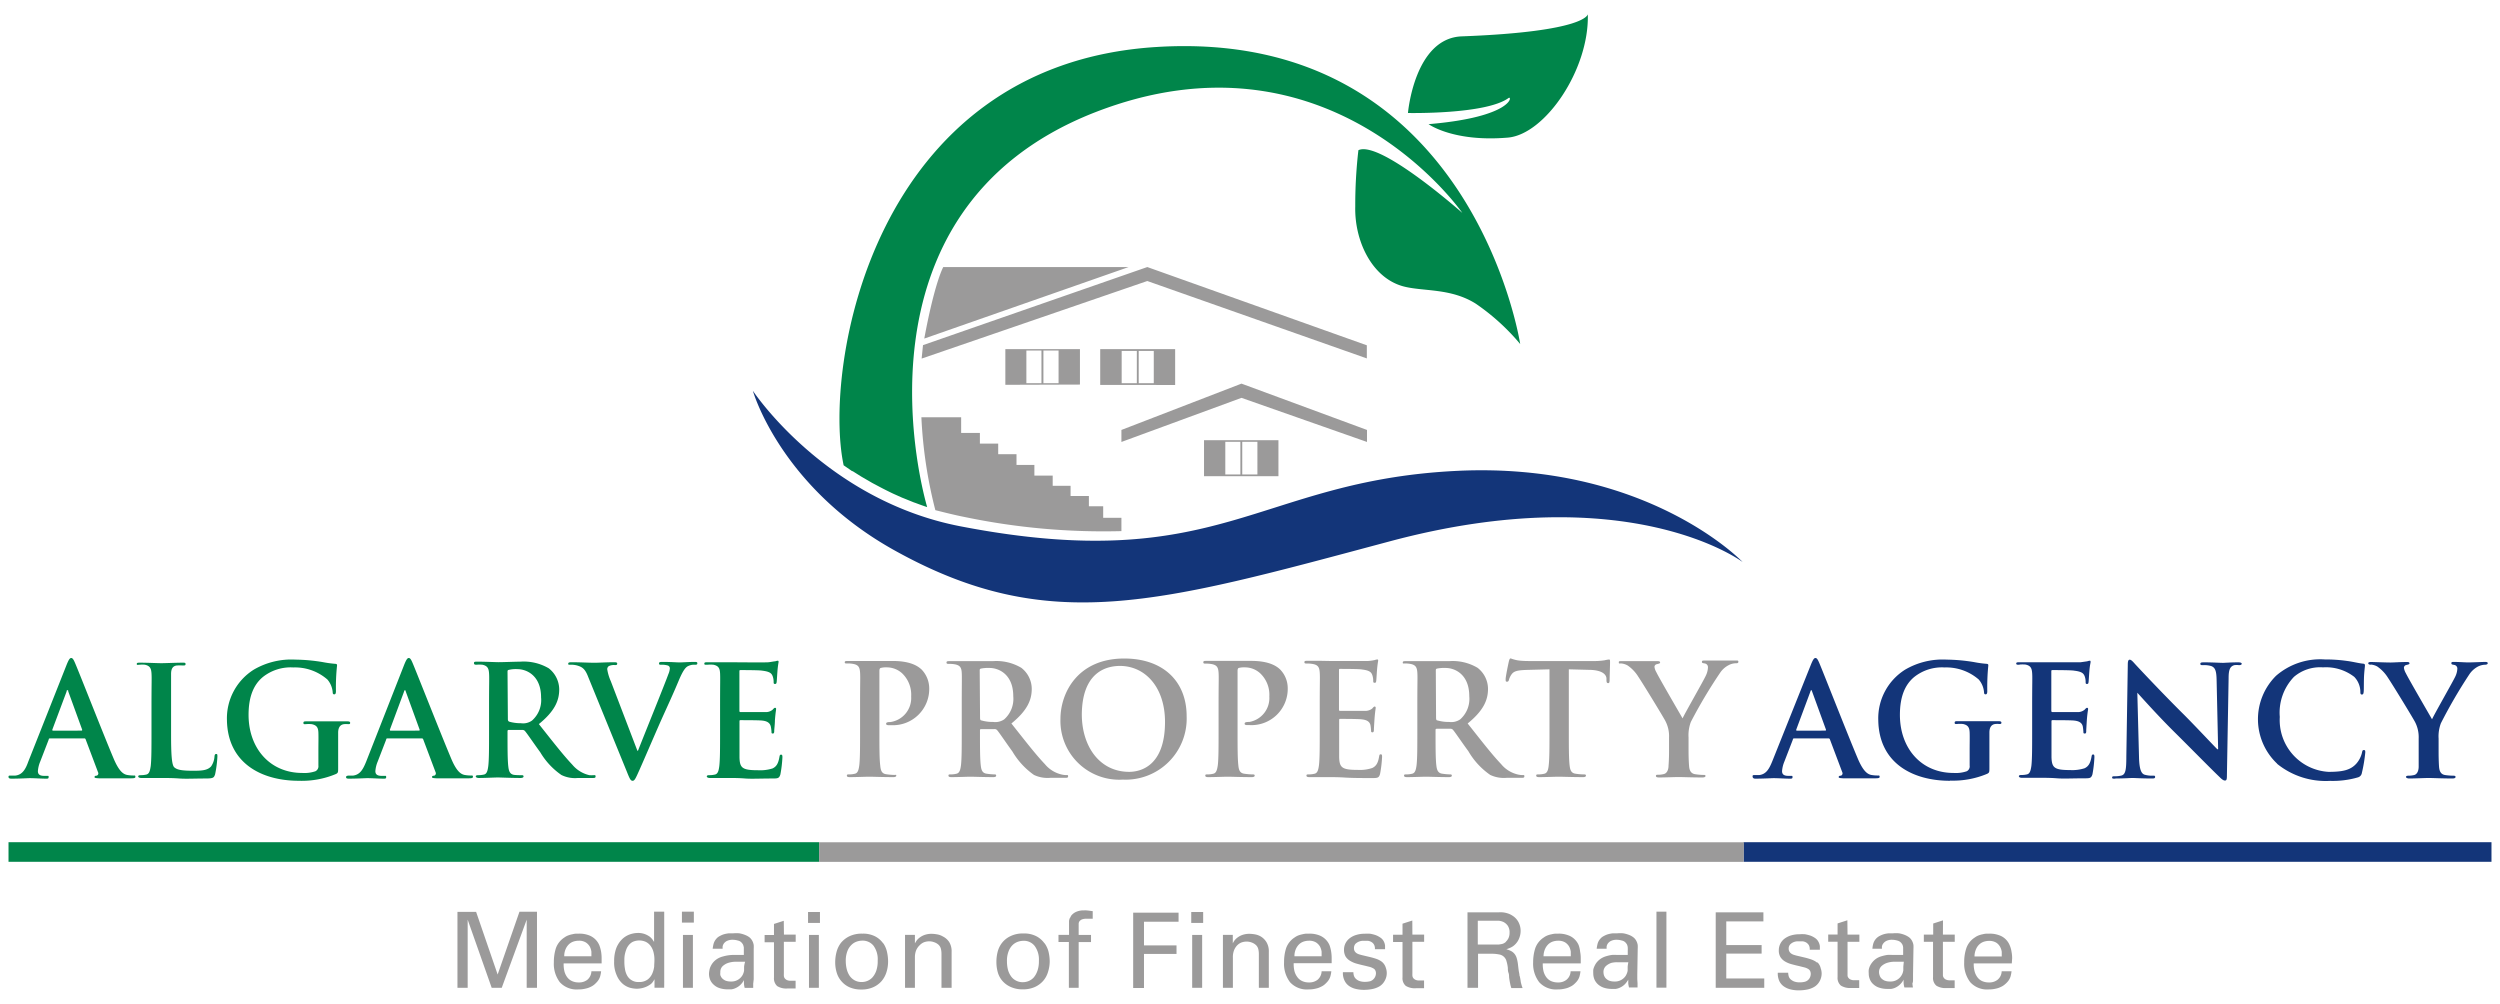
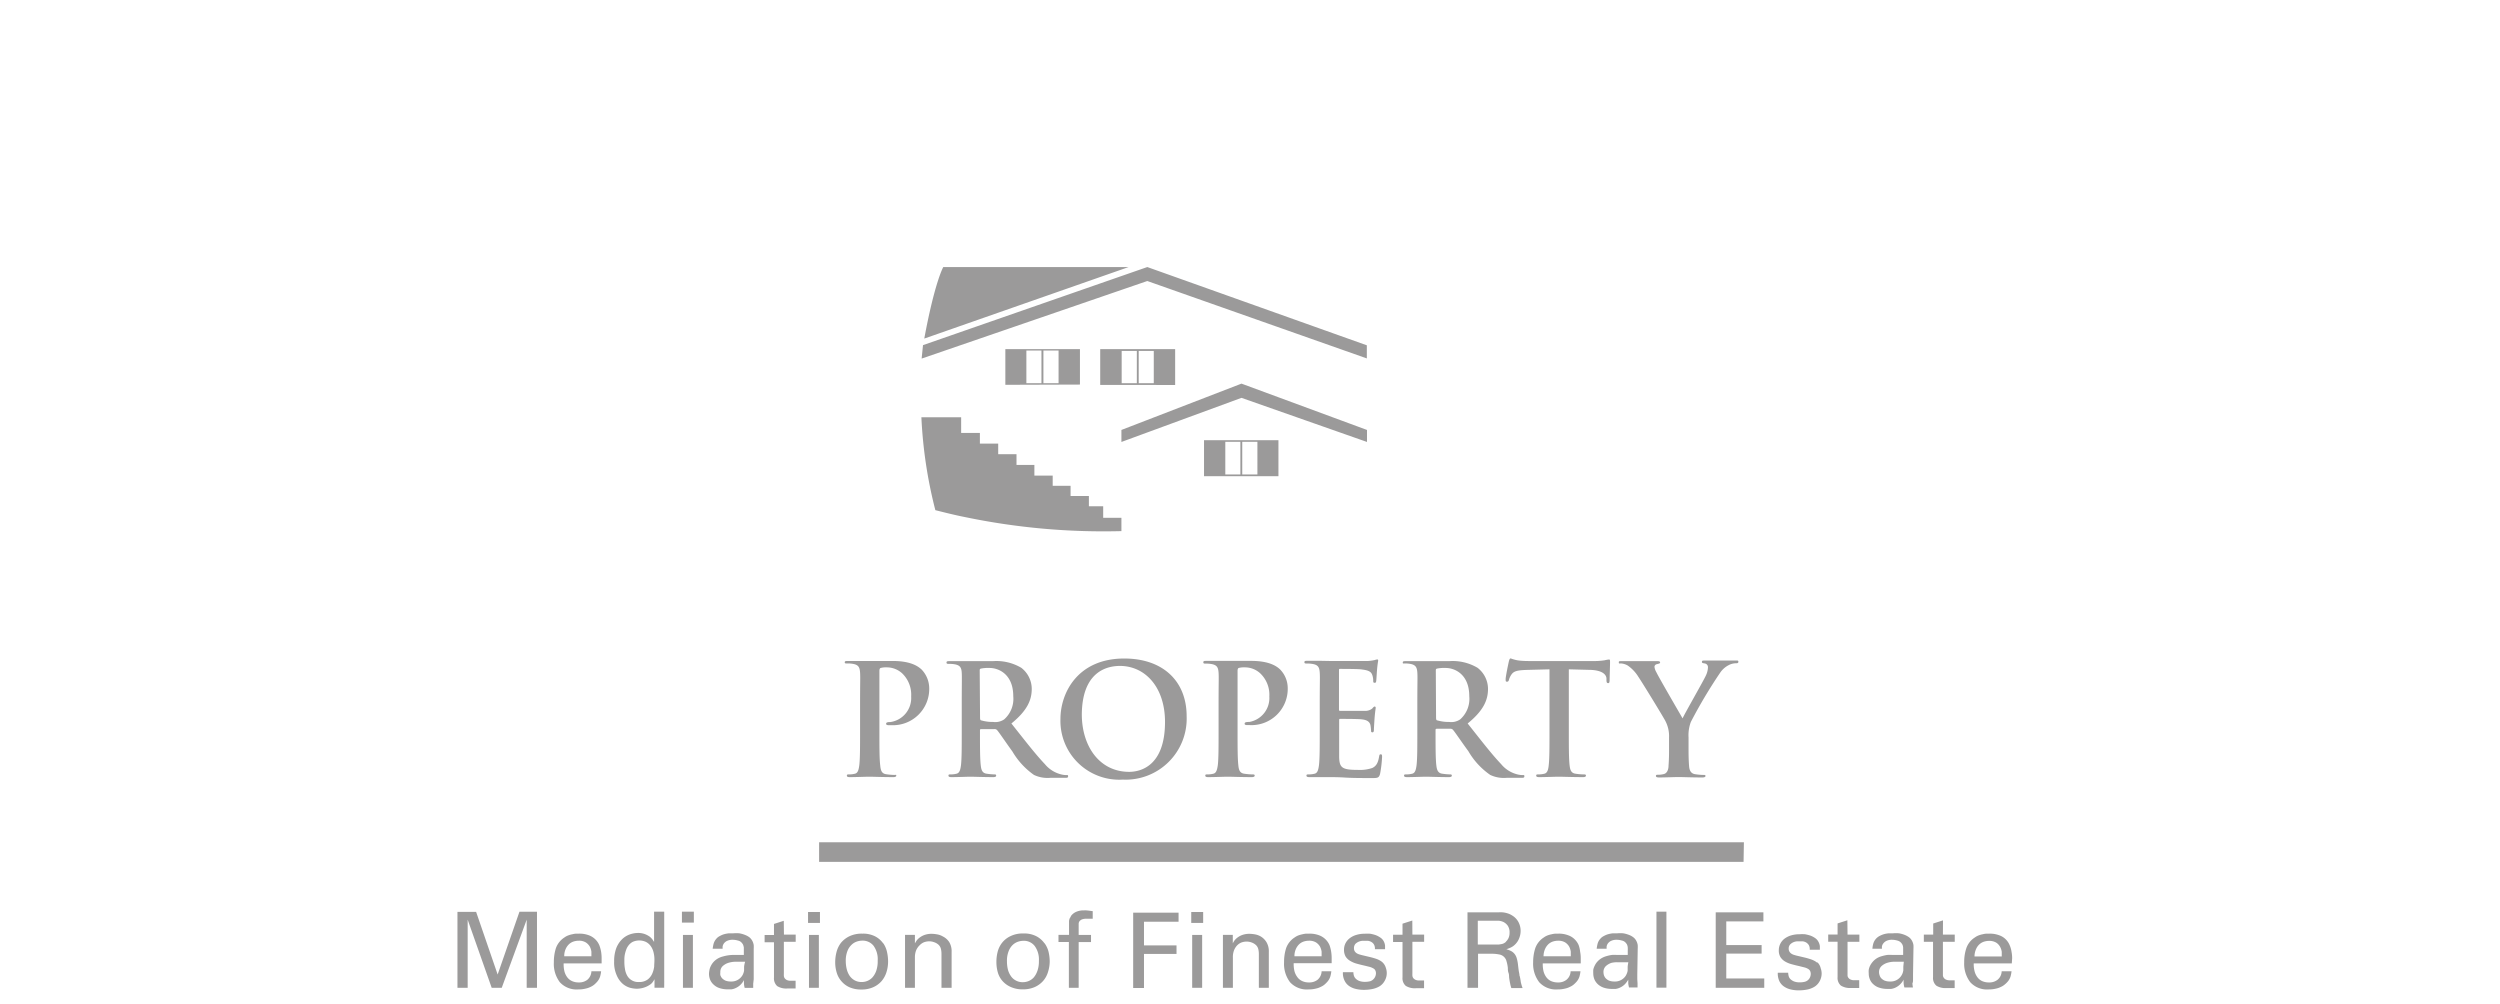
<svg xmlns="http://www.w3.org/2000/svg" viewBox="0 0 293.58 117.86">
  <defs>
    <style>.a{fill:#00854a;}.b{fill:#133579;}.c{fill:#9b9a9a;}</style>
  </defs>
  <title>APA hoch farbig</title>
-   <path class="a" d="M1.34,91.44c1,0,1.94-.06,2.14-.06.57,0,1.35.06,1.93.06.2,0,.3,0,.3-.18s0-.15-.27-.15H5.17c-.56,0-.72-.23-.72-.56a3.58,3.58,0,0,1,.27-1.11l1-2.59c0-.11.07-.14.16-.14h4a.16.16,0,0,1,.18.12l1.45,3.85a.28.28,0,0,1-.16.41c-.18,0-.25.06-.25.17s.22.12.54.14c1.45,0,2.78,0,3.43,0s.83,0,.83-.18-.09-.15-.23-.15a4.29,4.29,0,0,1-.76-.07c-.39-.09-.91-.34-1.6-2-1.16-2.75-4.06-10.15-4.5-11.15-.18-.42-.29-.58-.45-.58s-.29.2-.51.73L3.32,89.44C3,90.35,2.61,91,1.78,91.08l-.56,0c-.15,0-.22,0-.22.15S1.11,91.44,1.34,91.44Zm4.81-5.77,1.67-4.46c0-.07,0-.16.11-.16s.07.09.09.16l1.63,4.48c0,.06,0,.11-.09.11H6.22C6.15,85.8,6.13,85.75,6.15,85.67Zm10.26-7.61a3.12,3.12,0,0,1,.6,0c.6.13.74.42.78,1s0,1.09,0,3.85v3.19c0,1.67,0,3.1-.09,3.86-.08.53-.17.93-.53,1a2.73,2.73,0,0,1-.65.07c-.22,0-.29.06-.29.15s.12.18.36.18.83,0,1.25,0,.83,0,1,0c.75,0,1.4,0,2.22.06s1.76,0,3.06,0c.94,0,1-.09,1.14-.49a13.46,13.46,0,0,0,.27-2.08c0-.22,0-.31-.14-.31s-.18.11-.2.27A2.29,2.29,0,0,1,24.79,90c-.45.49-1.16.51-2.12.51-1.42,0-1.89-.13-2.2-.4s-.38-1.58-.38-3.9V83c0-2.76,0-3.26,0-3.85s.18-.94.67-1a5.92,5.92,0,0,1,.71,0c.21,0,.32,0,.32-.17s-.12-.16-.38-.16c-.7,0-2,.06-2.46.06s-1.64-.06-2.49-.06c-.27,0-.4,0-.4.16S16.21,78.06,16.41,78.06Zm18.7,13.63a10.38,10.38,0,0,0,4.37-.81c.21-.13.23-.17.23-.66v-2c0-.91,0-1.63,0-2.18s.2-.94.69-1a2.45,2.45,0,0,1,.49,0c.12,0,.23,0,.23-.15s-.12-.18-.36-.18c-.6,0-1.56,0-2.12,0s-1.69,0-2.63,0c-.25,0-.38,0-.38.18s.11.15.27.15a3.51,3.51,0,0,1,.71,0c.6.13.76.42.78,1s0,1.24,0,2.14V89.9a.65.65,0,0,1-.35.67,4,4,0,0,1-1.54.2c-3.82,0-6.31-2.92-6.31-6.82,0-2.23.65-3.59,1.67-4.44a5.24,5.24,0,0,1,3.59-1.13,5.78,5.78,0,0,1,4,1.42,2.61,2.61,0,0,1,.62,1.5c0,.15.05.24.18.24s.2-.09.2-.38a24,24,0,0,1,.13-3c0-.12,0-.2-.26-.21a13,13,0,0,1-1.43-.2,20.8,20.8,0,0,0-3.21-.29,8.73,8.73,0,0,0-4.88,1.18,6.75,6.75,0,0,0-3.15,5.92C26.73,89.59,30.66,91.69,35.11,91.69Zm5.53-.43c0,.14.1.18.34.18.94,0,1.94-.06,2.14-.06.56,0,1.34.06,1.92.06.2,0,.31,0,.31-.18s-.05-.15-.27-.15h-.27c-.57,0-.73-.23-.73-.56a3.58,3.58,0,0,1,.27-1.11l1-2.59c0-.11.07-.14.17-.14h4a.17.17,0,0,1,.18.12l1.45,3.85a.29.29,0,0,1-.16.41c-.18,0-.26.06-.26.17s.22.12.55.14c1.45,0,2.77,0,3.42,0s.84,0,.84-.18-.09-.15-.24-.15a4.38,4.38,0,0,1-.76-.07c-.38-.09-.91-.34-1.59-2-1.16-2.75-4.07-10.15-4.5-11.15-.18-.42-.29-.58-.45-.58s-.29.2-.51.73L43,89.44c-.37.91-.71,1.53-1.54,1.64l-.57,0C40.71,91.11,40.64,91.15,40.64,91.26Zm5.15-5.59,1.66-4.46c0-.07.06-.16.11-.16s.07.09.09.16l1.63,4.48c0,.06,0,.11-.09.11H45.86C45.79,85.8,45.77,85.75,45.79,85.67Zm10.15-7.61a4.53,4.53,0,0,1,.71,0c.59.13.74.42.78,1s0,1.09,0,3.85v3.19c0,1.67,0,3.1-.09,3.86-.07.53-.16.93-.52,1a2.89,2.89,0,0,1-.66.07c-.21,0-.29.06-.29.15s.13.18.37.18c.72,0,1.86-.06,2.21-.06s1.61.06,2.66.06c.24,0,.37-.06.37-.18s-.08-.15-.22-.15A7.38,7.38,0,0,1,60.4,91c-.54-.07-.65-.47-.71-1-.09-.76-.09-2.19-.09-3.88v-.25a.13.13,0,0,1,.15-.15l1.57,0a.38.38,0,0,1,.33.13c.24.27,1.07,1.5,1.8,2.5a8.51,8.51,0,0,0,2.48,2.66,3.61,3.61,0,0,0,1.94.35h1.72c.22,0,.35,0,.35-.18s-.08-.15-.22-.15a3.49,3.49,0,0,1-.51,0,3.67,3.67,0,0,1-2-1.23c-1.07-1.13-2.32-2.74-3.93-4.77,1.83-1.49,2.39-2.72,2.39-4.07a3.17,3.17,0,0,0-1.23-2.48,5.82,5.82,0,0,0-3.34-.78c-.56,0-1.94.06-2.56.06-.38,0-1.52-.06-2.48-.06-.27,0-.4,0-.4.16S55.74,78.06,55.94,78.06Zm3.66.85c0-.15,0-.22.17-.25a3.57,3.57,0,0,1,1-.08c1.07,0,2.77.75,2.77,3.32a3.2,3.2,0,0,1-1.07,2.72,1.8,1.8,0,0,1-1.29.31,5,5,0,0,1-1.37-.18c-.13-.06-.17-.13-.17-.33ZM67,78.06a2.86,2.86,0,0,1,.7.07c.66.18,1,.38,1.38,1.38L73.6,90.59c.34.85.45,1.1.69,1.1s.36-.29.83-1.34,1.25-2.88,2.41-5.53c1-2.23,1.47-3.21,2.18-4.91.49-1.16.76-1.47,1-1.64a1.6,1.6,0,0,1,.89-.21c.18,0,.29,0,.29-.17s-.15-.16-.39-.16c-.54,0-1.39.06-1.7.06s-1-.06-1.9-.06c-.35,0-.51,0-.51.18s.14.15.31.15a2.5,2.5,0,0,1,.72.09.34.34,0,0,1,.24.34,1.94,1.94,0,0,1-.17.67c-.43,1.2-2.79,7-3.57,9h-.07L71.73,80a5.55,5.55,0,0,1-.42-1.4.44.44,0,0,1,.19-.38,1.36,1.36,0,0,1,.7-.12c.17,0,.28,0,.28-.17s-.2-.16-.42-.16c-.91,0-1.78.06-2.23.06-.64,0-1.67-.06-2.63-.06-.27,0-.47,0-.47.16S66.78,78.06,67,78.06Zm16.08,0a4.3,4.3,0,0,1,.7,0c.6.13.75.42.78,1s0,1.09,0,3.85v3.19c0,1.67,0,3.1-.09,3.86-.07.53-.16.93-.53,1a2.73,2.73,0,0,1-.65.07c-.22,0-.29.06-.29.15s.13.18.36.18.84,0,1.26,0,.83,0,1,0c.54,0,1.1,0,1.88.06s1.78,0,3.14,0c.69,0,.85,0,1-.47a14.17,14.17,0,0,0,.24-2c0-.18,0-.33-.15-.33s-.16.08-.2.27c-.13.75-.34,1.13-.81,1.35a4.81,4.81,0,0,1-1.71.21c-1.85,0-2.14-.27-2.17-1.52,0-.53,0-2.19,0-2.81V84.75c0-.11,0-.18.1-.18.44,0,2.23,0,2.58.05.67.07.92.35,1,.71a4.25,4.25,0,0,1,.08.65c0,.09,0,.16.16.16s.16-.2.16-.34S91,85,91,84.58c.07-.92.14-1.21.14-1.32s-.05-.14-.13-.14-.16.09-.29.23a1.23,1.23,0,0,1-.87.27c-.41,0-2.5,0-2.9,0-.11,0-.12-.07-.12-.2V78.87c0-.12,0-.18.12-.18.36,0,2.27,0,2.58.07.9.11,1.09.33,1.21.66a1.91,1.91,0,0,1,.11.65c0,.16,0,.25.16.25s.17-.11.19-.2.07-1,.09-1.19a11.07,11.07,0,0,1,.14-1.18c0-.09,0-.16-.11-.16a1.53,1.53,0,0,0-.29.07c-.14,0-.43.07-.78.11s-4,0-4.53,0l-1.14,0-1.47,0c-.27,0-.4,0-.4.16S82.83,78.06,83,78.06ZM1,101.2H96.19V98.9H1ZM186.46,1.67s-.12,2.05-14.8,2.6c-5.57.21-6.32,9-6.32,9s9.15.19,11.81-1.76c.47-.34.56,2.23-9.39,3.07,0,0,2.9,2.12,9.3,1.58C181.43,15.8,186.64,8.18,186.46,1.67ZM135.78,5.52C102.33,7.62,96.65,43.3,99.07,54.64h0l1,.69.06,0,1,.63.12.07,1,.58.17.1,1,.53.21.11c.33.17.67.34,1,.5l.23.11,1.07.48.23.09,1.16.47.18.06c.45.17.92.34,1.38.49-.4-1.37-9.91-34.73,19.66-46.34C156.11,2.44,171.72,25,171.72,25s-9.68-8.58-12.2-7.36a55.91,55.91,0,0,0-.37,6.61c-.1,4.09,2,8.48,5.77,9.41,2.31.57,5.5.18,8.38,2a25.62,25.62,0,0,1,5.22,4.74S172.84,3.19,135.78,5.52Z" />
-   <path class="b" d="M206.13,91.44c.94,0,1.94-.06,2.14-.06.56,0,1.34.06,1.92.06.2,0,.31,0,.31-.18s-.05-.15-.27-.15H210c-.57,0-.73-.23-.73-.56a3.58,3.58,0,0,1,.27-1.11l1-2.59c0-.11.07-.14.17-.14h4a.17.17,0,0,1,.18.12l1.45,3.85a.29.29,0,0,1-.16.41c-.18,0-.26.06-.26.17s.22.12.55.14c1.45,0,2.77,0,3.42,0s.84,0,.84-.18-.09-.15-.24-.15a4.29,4.29,0,0,1-.76-.07c-.38-.09-.91-.34-1.6-2-1.16-2.75-4.06-10.15-4.49-11.15-.18-.42-.29-.58-.45-.58s-.29.2-.51.73l-4.55,11.38c-.37.91-.71,1.53-1.54,1.64l-.57,0c-.14,0-.21,0-.21.15S205.89,91.44,206.13,91.44Zm4.81-5.77,1.66-4.46c0-.07.06-.16.11-.16s.07.09.09.16l1.63,4.48c0,.06,0,.11-.09.11H211C210.94,85.8,210.92,85.75,210.94,85.67Zm18.07,6a10.35,10.35,0,0,0,4.37-.81c.22-.13.24-.17.24-.66v-2c0-.91,0-1.63,0-2.18s.2-.94.69-1a2.36,2.36,0,0,1,.48,0c.13,0,.24,0,.24-.15s-.13-.18-.36-.18c-.6,0-1.56,0-2.12,0s-1.69,0-2.63,0c-.26,0-.38,0-.38.18s.11.15.27.15a3.57,3.57,0,0,1,.71,0c.59.13.76.42.78,1s0,1.24,0,2.14V89.9a.64.64,0,0,1-.34.67,4,4,0,0,1-1.54.2c-3.83,0-6.31-2.92-6.31-6.82,0-2.23.65-3.59,1.67-4.44a5.23,5.23,0,0,1,3.59-1.13,5.8,5.8,0,0,1,4,1.42,2.61,2.61,0,0,1,.62,1.5c0,.15.05.24.18.24s.2-.09.2-.38a26,26,0,0,1,.12-3c0-.12,0-.2-.25-.21a12.63,12.63,0,0,1-1.43-.2,20.94,20.94,0,0,0-3.21-.29,8.71,8.71,0,0,0-4.88,1.18,6.75,6.75,0,0,0-3.15,5.92C220.64,89.59,224.57,91.69,229,91.69Zm8.14-13.63a4.34,4.34,0,0,1,.71,0c.6.13.74.42.78,1s0,1.09,0,3.85v3.19c0,1.67,0,3.1-.09,3.86-.08.53-.17.93-.53,1a2.73,2.73,0,0,1-.65.07c-.22,0-.29.06-.29.15s.12.18.36.18.83,0,1.25,0,.84,0,1,0c.55,0,1.11,0,1.89.06s1.78,0,3.14,0c.69,0,.85,0,1-.47a14.19,14.19,0,0,0,.23-2c0-.18,0-.33-.14-.33s-.17.08-.2.27c-.13.75-.35,1.13-.82,1.35a4.73,4.73,0,0,1-1.7.21c-1.85,0-2.14-.27-2.18-1.52,0-.53,0-2.19,0-2.81V84.75c0-.11,0-.18.11-.18.44,0,2.23,0,2.57.05.68.07.93.35,1,.71a5.8,5.8,0,0,1,.07.65c0,.09,0,.16.17.16s.16-.2.16-.34.05-.85.07-1.22c.07-.92.15-1.21.15-1.32s-.06-.14-.13-.14-.16.09-.29.23a1.24,1.24,0,0,1-.87.27c-.42,0-2.5,0-2.9,0-.11,0-.13-.07-.13-.2V78.87c0-.12,0-.18.13-.18.36,0,2.26,0,2.57.07.91.11,1.09.33,1.22.66a1.91,1.91,0,0,1,.11.65c0,.16,0,.25.16.25s.16-.11.18-.2.07-1,.09-1.19c.06-.84.15-1.05.15-1.18s0-.16-.11-.16a1.53,1.53,0,0,0-.29.07l-.78.11c-.35,0-3.95,0-4.54,0l-1.14,0-1.47,0c-.27,0-.4,0-.4.16S237,78.06,237.15,78.06Zm11.26,13.38c1,0,1.8-.06,2-.06.35,0,1.07.06,2.25.06.25,0,.42,0,.42-.18s-.11-.15-.31-.15a3.07,3.07,0,0,1-.94-.12c-.37-.13-.6-.6-.64-2l-.2-7.61H251c.32.34,2.33,2.61,4.31,4.57s4.21,4.24,5.35,5.33c.2.2.42.4.62.4s.23-.17.23-.57l.2-11.44c0-1,.16-1.39.67-1.54a2.2,2.2,0,0,1,.55,0c.21,0,.32-.06.32-.17s-.18-.16-.41-.16c-.89,0-1.58.06-1.78.06-.38,0-1.25-.06-2.19-.06-.28,0-.48,0-.48.16s.08.17.29.17a2.9,2.9,0,0,1,1,.11c.44.18.6.52.62,1.63l.18,8.14h-.09c-.31-.29-2.75-2.9-4-4.14-2.64-2.62-5.4-5.58-5.62-5.82s-.47-.56-.67-.56-.23.26-.23.62l-.17,10.73c0,1.58-.09,2.11-.56,2.25a3.32,3.32,0,0,1-.82.09c-.18,0-.29,0-.29.15S248.18,91.44,248.41,91.44Zm19-1.72a9.06,9.06,0,0,0,6.22,2,10.52,10.52,0,0,0,3.26-.41.64.64,0,0,0,.47-.53,17.47,17.47,0,0,0,.4-2.41c0-.15,0-.27-.16-.27s-.18.07-.24.36a3,3,0,0,1-.62,1.2c-.72.83-1.7,1-3.31,1a6.09,6.09,0,0,1-5.71-6.45,6.07,6.07,0,0,1,1.66-4.7,4.71,4.71,0,0,1,3.41-1.12,5.43,5.43,0,0,1,3.68,1.12,2.57,2.57,0,0,1,.71,1.67c0,.25,0,.4.18.4s.2-.15.22-.42,0-1.36.05-2,.09-.85.09-1-.07-.2-.27-.21c-.54-.06-1.12-.22-1.81-.31a17.89,17.89,0,0,0-2.63-.18,7.91,7.91,0,0,0-5.73,1.92,7.18,7.18,0,0,0,.13,10.32Zm11-11.66a1.89,1.89,0,0,1,.76.23,4.51,4.51,0,0,1,1.26,1.33c.63.94,3.06,4.93,3.19,5.22a3.88,3.88,0,0,1,.41,1.9v1.49c0,.29,0,1,0,1.81,0,.53-.2.93-.56,1a2.77,2.77,0,0,1-.64.07c-.2,0-.29.06-.29.15s.15.18.4.18c.67,0,1.81-.06,2.27-.06s1.63.06,2.77.06c.24,0,.38-.06.38-.18s-.09-.15-.29-.15a6.82,6.82,0,0,1-.9-.07c-.55-.07-.71-.47-.75-1-.05-.76-.05-1.52-.05-1.81V86.74a4.34,4.34,0,0,1,.27-1.81A58.69,58.69,0,0,1,290,79.16a2.8,2.8,0,0,1,1-.89,2,2,0,0,1,.8-.21c.2,0,.34-.06.34-.18s-.12-.15-.32-.15-1.54.06-1.94.06-1.11-.06-1.71-.06c-.21,0-.3,0-.3.16s.16.15.32.19a.43.43,0,0,1,.38.45,2.38,2.38,0,0,1-.25.94c-.26.56-2.54,4.55-2.72,5-.29-.51-2.83-4.88-3.08-5.42a1.71,1.71,0,0,1-.22-.62.33.33,0,0,1,.25-.33c.27-.07.4-.09.4-.2s-.09-.16-.27-.16c-.82,0-1.56.06-1.94.06-.6,0-2-.06-2.29-.06s-.34.06-.34.16S278.26,78.06,278.4,78.06ZM204.75,98.9v2.3h87.83V98.9ZM171,55.3c-23.46,1.17-27.74,12.38-58.19,6.51-15.9-3.06-24.4-15.92-24.4-15.92s3.2,11.33,16.76,18.81c18.07,10,30.85,6.14,58-1.12C191.42,56,204.64,66,204.64,66S193.37,54.18,171,55.3Z" />
  <path class="c" d="M131.69,50.49V51.9l14.1-5.18,14.74,5.18V50.49l-14.74-5.44ZM110.77,31.36s-1,1.75-2.23,8.4l24-8.4Zm49.74,10.73V40.55l-25.78-9.19-26.34,9.17-.16,1.58L134.73,33Zm-61,35.82a3.41,3.41,0,0,1,.71.06c.6.12.74.41.78,1s0,1.09,0,3.84V86c0,1.66,0,3.1-.09,3.86-.07.52-.16.92-.52,1a2.66,2.66,0,0,1-.65.08c-.22,0-.29,0-.29.14s.12.18.36.18c.72,0,1.87-.05,2.28-.05s1.62.05,2.81.05c.2,0,.35-.05.35-.18S105.23,91,105,91a7.14,7.14,0,0,1-.93-.08c-.54-.07-.65-.47-.7-1-.1-.78-.1-2.22-.1-3.88V78.78c0-.2.06-.31.15-.34a2.39,2.39,0,0,1,.71-.07,2.67,2.67,0,0,1,1.81.7A3.47,3.47,0,0,1,107,81.79a2.85,2.85,0,0,1-2.43,3c-.38,0-.51.06-.51.2s.13.15.22.17h.38a4.26,4.26,0,0,0,4.46-4.38,3.2,3.2,0,0,0-.9-2.16c-.3-.27-1.11-1-3.38-1-.83,0-1.88,0-2.63,0-.5,0-1.65,0-2.61,0-.27,0-.4,0-.4.16S99.35,77.91,99.55,77.91Zm15.69,7.71,1.57,0a.38.38,0,0,1,.33.13c.24.27,1.07,1.51,1.79,2.5A8.82,8.82,0,0,0,121.42,91a3.72,3.72,0,0,0,1.94.34h1.72c.22,0,.35,0,.35-.18s-.08-.14-.22-.14a2.58,2.58,0,0,1-.51-.06,3.6,3.6,0,0,1-2-1.23c-1.07-1.12-2.32-2.74-3.93-4.77,1.83-1.49,2.39-2.72,2.39-4.06a3.14,3.14,0,0,0-1.23-2.48,5.74,5.74,0,0,0-3.34-.78c-.56,0-1.94,0-2.56,0-.38,0-1.52,0-2.48,0-.27,0-.4,0-.4.16s.11.16.31.16a3.48,3.48,0,0,1,.71.06c.59.12.74.41.77,1s0,1.09,0,3.84V86c0,1.66,0,3.1-.09,3.86-.07.52-.16.92-.53,1a2.66,2.66,0,0,1-.65.08c-.22,0-.29,0-.29.14s.13.18.36.18c.73,0,1.87-.05,2.22-.05s1.61.05,2.66.05c.24,0,.36-.05.36-.18s-.07-.14-.21-.14a7.52,7.52,0,0,1-.89-.08c-.55-.07-.65-.47-.71-1-.09-.76-.09-2.2-.09-3.88v-.26C115.09,85.65,115.14,85.62,115.24,85.62Zm-.15-6.86c0-.14,0-.21.16-.25a4.27,4.27,0,0,1,1-.07c1.07,0,2.78.74,2.78,3.32a3.22,3.22,0,0,1-1.07,2.72,1.85,1.85,0,0,1-1.29.3,4.7,4.7,0,0,1-1.38-.18c-.12,0-.16-.12-.16-.32Zm16.79,12.79a7.17,7.17,0,0,0,7.51-7.44c0-4.15-2.81-6.78-7.33-6.78-5.44,0-7.49,4-7.49,7.11A6.91,6.91,0,0,0,131.88,91.55Zm-.34-13.35c3,0,5.31,2.52,5.31,6.58,0,5.24-2.94,5.86-4.21,5.86-3.48,0-5.56-3-5.56-6.76C127.08,79.36,129.45,78.2,131.54,78.2Zm15.17,6.58c-.38,0-.51.06-.51.2s.13.15.22.17h.38a4.26,4.26,0,0,0,4.46-4.38,3.15,3.15,0,0,0-.9-2.16c-.29-.27-1.11-1-3.38-1-.83,0-1.88,0-2.62,0-.51,0-1.65,0-2.62,0-.27,0-.39,0-.39.16s.1.16.3.16a3.35,3.35,0,0,1,.71.06c.6.12.74.41.78,1s0,1.09,0,3.84V86c0,1.66,0,3.1-.09,3.86-.08.52-.17.92-.53,1a2.66,2.66,0,0,1-.65.08c-.22,0-.29,0-.29.14s.12.18.36.18c.73,0,1.87-.05,2.28-.05s1.62.05,2.82.05c.19,0,.34-.05.34-.18s-.09-.14-.29-.14a7.14,7.14,0,0,1-.93-.08c-.54-.07-.65-.47-.7-1-.09-.78-.09-2.22-.09-3.88V78.78c0-.2.05-.31.14-.34a2.39,2.39,0,0,1,.71-.07,2.65,2.65,0,0,1,1.81.7,3.47,3.47,0,0,1,1.07,2.72A2.85,2.85,0,0,1,146.71,84.78Zm8.38-7.18h-1.47c-.27,0-.4,0-.4.16s.11.16.31.16a3.48,3.48,0,0,1,.71.06c.6.12.74.41.78,1s0,1.09,0,3.84V86c0,1.66,0,3.1-.09,3.86-.07.52-.16.92-.52,1a2.75,2.75,0,0,1-.66.08c-.21,0-.29,0-.29.14s.13.18.37.18.83,0,1.25,0,.83,0,1,0c.55,0,1.11,0,1.89.05s1.77.06,3.13.06c.69,0,.86,0,1-.47a14.49,14.49,0,0,0,.24-2c0-.18,0-.32-.15-.32s-.16.07-.2.27c-.12.74-.34,1.12-.81,1.34a4.58,4.58,0,0,1-1.71.22c-1.85,0-2.14-.27-2.17-1.52,0-.53,0-2.2,0-2.81V84.6c0-.11,0-.18.11-.18.43,0,2.23,0,2.57.06.67.07.93.34,1,.7a6,6,0,0,1,.07.66.14.14,0,0,0,.16.16c.17,0,.17-.2.17-.35s.05-.85.07-1.21c.07-.93.14-1.22.14-1.32s-.05-.15-.12-.15-.17.09-.29.24a1.32,1.32,0,0,1-.87.27c-.42,0-2.51,0-2.91,0-.1,0-.12-.07-.12-.19V78.73c0-.13,0-.18.12-.18.37,0,2.27,0,2.58.07.91.11,1.09.33,1.21.65a2,2,0,0,1,.11.65c0,.17,0,.26.17.26s.16-.11.18-.2.07-1,.09-1.2a11.54,11.54,0,0,1,.14-1.18c0-.09,0-.16-.11-.16a1.53,1.53,0,0,0-.29.07,5.08,5.08,0,0,1-.78.11c-.34,0-3.95,0-4.53,0Zm9.9.31a3.48,3.48,0,0,1,.71.06c.59.12.74.41.78,1s0,1.09,0,3.84V86c0,1.66,0,3.1-.09,3.86-.07.52-.16.92-.52,1a2.83,2.83,0,0,1-.66.08c-.21,0-.29,0-.29.14s.13.18.37.18c.72,0,1.86-.05,2.21-.05s1.61.05,2.66.05c.24,0,.37-.05.37-.18s-.08-.14-.22-.14a7.52,7.52,0,0,1-.89-.08c-.54-.07-.65-.47-.71-1-.09-.76-.09-2.2-.09-3.88v-.26c0-.11.06-.14.15-.14l1.57,0a.38.38,0,0,1,.33.13c.24.27,1.07,1.51,1.8,2.5A8.69,8.69,0,0,0,175,91a3.72,3.72,0,0,0,1.94.34h1.72c.22,0,.35,0,.35-.18s-.08-.14-.22-.14a2.58,2.58,0,0,1-.51-.06,3.6,3.6,0,0,1-2-1.23c-1.07-1.12-2.32-2.74-3.93-4.77,1.83-1.49,2.39-2.72,2.39-4.06a3.14,3.14,0,0,0-1.23-2.48,5.74,5.74,0,0,0-3.34-.78c-.56,0-1.94,0-2.56,0-.38,0-1.52,0-2.48,0-.27,0-.4,0-.4.16S164.79,77.91,165,77.91Zm3.66.85c0-.14,0-.21.16-.25a4.37,4.37,0,0,1,1-.07c1.07,0,2.77.74,2.77,3.32a3.22,3.22,0,0,1-1.07,2.72,1.85,1.85,0,0,1-1.29.3,4.75,4.75,0,0,1-1.38-.18c-.12,0-.16-.12-.16-.32ZM177,80.05c.1,0,.16-.07.2-.22a2,2,0,0,1,.3-.63c.28-.4.71-.49,1.76-.53l2.7-.07V86c0,1.66,0,3.1-.09,3.86-.05.52-.16.92-.52,1a2.75,2.75,0,0,1-.66.08c-.21,0-.29,0-.29.14s.13.18.37.18c.72,0,1.86-.05,2.28-.05s1.65.05,2.85.05c.2,0,.34-.05.34-.18s-.09-.14-.29-.14a6.84,6.84,0,0,1-.92-.08c-.55-.07-.65-.47-.71-1-.09-.78-.09-2.22-.09-3.88V78.6l2.29.06c1.61,0,2.1.54,2.13,1l0,.2c0,.27.06.36.2.36s.15-.11.17-.29c0-.47.05-1.72.05-2.1s0-.38-.15-.38a3.51,3.51,0,0,0-.49.09,8.15,8.15,0,0,1-1.25.09H180c-.59,0-1.28,0-1.81-.09a4.72,4.72,0,0,1-.78-.22c-.11,0-.16.11-.22.35s-.38,1.79-.38,2.08S176.83,80.05,177,80.05Zm13.38-2.14a1.86,1.86,0,0,1,.76.24,4.44,4.44,0,0,1,1.25,1.32c.63.94,3.06,4.93,3.19,5.22A3.83,3.83,0,0,1,196,86.6v1.48c0,.29,0,1.06-.06,1.82,0,.52-.2.92-.56,1a2.62,2.62,0,0,1-.63.08c-.2,0-.29,0-.29.14s.14.18.4.18c.67,0,1.81-.05,2.26-.05s1.63.05,2.78.05c.23,0,.38-.05.38-.18S200.15,91,200,91a6.84,6.84,0,0,1-.91-.08c-.54-.07-.71-.47-.74-1-.06-.76-.06-1.53-.06-1.82V86.6a4.41,4.41,0,0,1,.27-1.82A57.52,57.52,0,0,1,202,79a2.7,2.7,0,0,1,1-.89,1.86,1.86,0,0,1,.79-.22c.2,0,.35,0,.35-.18s-.13-.14-.33-.14-1.54,0-1.94,0-1.1,0-1.7,0c-.22,0-.31,0-.31.16s.16.14.33.18a.44.44,0,0,1,.38.45,2.43,2.43,0,0,1-.26,1c-.25.56-2.54,4.55-2.72,5-.29-.51-2.83-4.87-3.08-5.42a1.6,1.6,0,0,1-.22-.62.32.32,0,0,1,.26-.32c.27-.07.4-.09.4-.2s-.09-.16-.28-.16c-.81,0-1.56,0-1.94,0-.59,0-1.95,0-2.28,0s-.35,0-.35.16S190.19,77.91,190.34,77.91Zm14.41,21H96.19v2.3H204.75ZM113.36,60.73a79.76,79.76,0,0,0,18.33,1.64V60.81h-2.14V59.45h-1.68v-1.2h-2.15v-1.2h-2.1v-1.2h-2.15V54.6h-2.1V53.34h-2.15V52.09h-2.15V50.84h-2.2V49H108.2a53.54,53.54,0,0,0,1.64,10.91C111,60.2,112.14,60.49,113.36,60.73Zm13.46-15.57V41h-8.76v4.19h0v0Zm-4.29-4h1.78V45h-1.78Zm-2,0h1.77V45h-1.77ZM138,45.21V41H129.2v4.2h0v0Zm-4.28-4h1.77V45h-1.77Zm-2,0h1.78V45h-1.78Zm9.67,10.51h0v4.2h0v0h8.74V51.69h-8.75Zm4.27,4h-1.77V51.88h1.77Zm2,0h-1.78V51.88h1.78ZM70.38,111a2.13,2.13,0,0,0-1.23-1.17,3.12,3.12,0,0,0-1.17-.19h-.34a2.3,2.3,0,0,0-.42.07,2.75,2.75,0,0,0-.47.13,1.77,1.77,0,0,0-.47.25,2.48,2.48,0,0,0-1,1.26,5.37,5.37,0,0,0-.24,1.66,3.56,3.56,0,0,0,.7,2.33,2.67,2.67,0,0,0,2.18.85,3.32,3.32,0,0,0,.82-.09,2.5,2.5,0,0,0,.62-.21,2,2,0,0,0,.43-.27,3.49,3.49,0,0,0,.27-.26,1.72,1.72,0,0,0,.42-.71,3.45,3.45,0,0,0,.11-.59H69.45a1.36,1.36,0,0,1-.48,1,1.57,1.57,0,0,1-1,.31,1.84,1.84,0,0,1-.82-.17,1.43,1.43,0,0,1-.56-.47,2,2,0,0,1-.32-.71,3.6,3.6,0,0,1-.08-.89h4.46v-.61a4.93,4.93,0,0,0-.06-.75A4.15,4.15,0,0,0,70.38,111Zm-4.12,1.3a2,2,0,0,1,.17-.86,1.76,1.76,0,0,1,.4-.57,1.46,1.46,0,0,1,.54-.31,2,2,0,0,1,.58-.09,1.53,1.53,0,0,1,.84.2,1.46,1.46,0,0,1,.47.49,1.83,1.83,0,0,1,.19.6c0,.21,0,.39,0,.54Zm-7.82,2.14-2.53-7.36H53.72V116h1.2v-8l2.82,8h1.18l2.93-8v8h1.21v-8.93H61ZM156.13,111a2.13,2.13,0,0,0-1.23-1.17,3.12,3.12,0,0,0-1.17-.19h-.34a2.55,2.55,0,0,0-.43.07,3.36,3.36,0,0,0-.47.13,1.88,1.88,0,0,0-.46.25,2.48,2.48,0,0,0-1,1.26,5.37,5.37,0,0,0-.24,1.66,3.56,3.56,0,0,0,.7,2.33,2.67,2.67,0,0,0,2.18.85,3.32,3.32,0,0,0,.82-.09,2.29,2.29,0,0,0,.61-.21,1.84,1.84,0,0,0,.44-.27,3.49,3.49,0,0,0,.27-.26,1.72,1.72,0,0,0,.42-.71,3.45,3.45,0,0,0,.11-.59H155.2a1.36,1.36,0,0,1-.48,1,1.57,1.57,0,0,1-1,.31,1.84,1.84,0,0,1-.82-.17,1.43,1.43,0,0,1-.56-.47A2,2,0,0,1,152,114a3.6,3.6,0,0,1-.08-.89h4.46v-.61a4.93,4.93,0,0,0-.06-.75A4.15,4.15,0,0,0,156.13,111Zm-4.12,1.3a2,2,0,0,1,.17-.86,1.76,1.76,0,0,1,.4-.57,1.46,1.46,0,0,1,.54-.31,2,2,0,0,1,.58-.09,1.53,1.53,0,0,1,.84.2,1.46,1.46,0,0,1,.47.49,1.83,1.83,0,0,1,.19.6c0,.21,0,.39,0,.54Zm-12.12-3.92h1.4v-1.28h-1.4Zm-45,0h1.4v-1.28h-1.4Zm8.83,2.41a2.66,2.66,0,0,0-.93-.82,3.11,3.11,0,0,0-1.52-.33,3.34,3.34,0,0,0-1.53.31,2.93,2.93,0,0,0-1,.79,3,3,0,0,0-.51,1.08,4.74,4.74,0,0,0-.15,1.16,4.09,4.09,0,0,0,.19,1.28,2.62,2.62,0,0,0,.57,1,2.68,2.68,0,0,0,.95.69,3.35,3.35,0,0,0,1.35.25,3.27,3.27,0,0,0,1.38-.26,2.82,2.82,0,0,0,1-.72,3,3,0,0,0,.58-1.06,4.13,4.13,0,0,0,.19-1.28,5.14,5.14,0,0,0-.12-1.06A2.93,2.93,0,0,0,103.72,110.76ZM102.9,114a2.36,2.36,0,0,1-.44.77,1.7,1.7,0,0,1-1.27.55,1.65,1.65,0,0,1-.85-.21,1.75,1.75,0,0,1-.58-.54,2.48,2.48,0,0,1-.33-.78,3.93,3.93,0,0,1-.11-.92,3.13,3.13,0,0,1,.2-1.2,2,2,0,0,1,.5-.74,1.64,1.64,0,0,1,.63-.37,2.05,2.05,0,0,1,.62-.1,1.62,1.62,0,0,1,1.31.6,2.7,2.7,0,0,1,.49,1.76A3.38,3.38,0,0,1,102.9,114Zm45.2-4a2.09,2.09,0,0,0-.75-.28,4.14,4.14,0,0,0-.59-.06,2.52,2.52,0,0,0-.89.14,2.17,2.17,0,0,0-.59.33,1.7,1.7,0,0,0-.35.37,2.46,2.46,0,0,0-.16.28l0-1h-1.16V116h1.17v-3.57a2.24,2.24,0,0,1,.13-.82,1.78,1.78,0,0,1,.36-.58,1.46,1.46,0,0,1,.51-.35,1.84,1.84,0,0,1,.62-.11,1.76,1.76,0,0,1,.59.11,1.49,1.49,0,0,1,.51.31,1,1,0,0,1,.27.49,2.65,2.65,0,0,1,.06.58V116H149v-4.22a2.08,2.08,0,0,0-.27-1.13A2,2,0,0,0,148.1,110ZM140,116h1.17v-6.21H140Zm-29.23-6a2,2,0,0,0-.75-.28,3.9,3.9,0,0,0-.58-.06,2.48,2.48,0,0,0-.89.14,2.17,2.17,0,0,0-.59.33,1.7,1.7,0,0,0-.35.37c-.08.12-.13.22-.17.28v-1h-1.16V116h1.16v-3.57a2.23,2.23,0,0,1,.14-.82A1.78,1.78,0,0,1,108,111a1.46,1.46,0,0,1,.51-.35,1.84,1.84,0,0,1,.62-.11,1.7,1.7,0,0,1,.58.11,1.44,1.44,0,0,1,.52.31,1,1,0,0,1,.27.49,2.65,2.65,0,0,1,.06.58V116h1.19v-4.22a2.08,2.08,0,0,0-.27-1.13A1.89,1.89,0,0,0,110.78,110Zm16.56-3.09a2.14,2.14,0,0,0-1,.19,1.49,1.49,0,0,0-.58.49c0,.08-.09.17-.13.25a1.71,1.71,0,0,0-.08.29c0,.11,0,.24,0,.4s0,.33,0,.55v.7H124.3v.84h1.22V116h1.15v-5.37h1.45v-.84h-1.45v-1c0-.1,0-.21,0-.32a.53.53,0,0,1,.1-.29.79.79,0,0,1,.28-.21,1.46,1.46,0,0,1,.54-.08H128l.32,0V107l-.44-.06A4.36,4.36,0,0,0,127.34,106.9Zm-4.68,3.86a2.7,2.7,0,0,0-.94-.82,3.08,3.08,0,0,0-1.52-.33,3.26,3.26,0,0,0-1.52.31,2.74,2.74,0,0,0-1,.79,2.85,2.85,0,0,0-.52,1.08,4.71,4.71,0,0,0-.14,1.16,4.4,4.4,0,0,0,.18,1.28,2.62,2.62,0,0,0,.57,1,2.81,2.81,0,0,0,1,.69,3.27,3.27,0,0,0,1.34.25,3.35,3.35,0,0,0,1.39-.26,2.87,2.87,0,0,0,1-.72,2.8,2.8,0,0,0,.58-1.06,4.13,4.13,0,0,0,.2-1.28,5.19,5.19,0,0,0-.13-1.06A2.9,2.9,0,0,0,122.66,110.76Zm-.83,3.25a2.35,2.35,0,0,1-.43.77,1.72,1.72,0,0,1-.6.42,1.81,1.81,0,0,1-.67.13,1.62,1.62,0,0,1-.85-.21,1.58,1.58,0,0,1-.58-.54,2.29,2.29,0,0,1-.34-.78,3.93,3.93,0,0,1-.1-.92,3,3,0,0,1,.2-1.2,2,2,0,0,1,.49-.74,1.71,1.71,0,0,1,.63-.37,2.1,2.1,0,0,1,.62-.1,1.6,1.6,0,0,1,1.31.6,2.7,2.7,0,0,1,.5,1.76A3.37,3.37,0,0,1,121.83,114Zm11.25,2h1.27v-4h3.82v-1h-3.82v-2.78h4.06v-1.06h-5.33ZM80.2,116h1.17v-6.21H80.2ZM78,115.42a2.17,2.17,0,0,0,0-.26v-8.1H76.81v3.55l-.18-.27a1.83,1.83,0,0,0-.34-.35,2.51,2.51,0,0,0-.57-.3,2.32,2.32,0,0,0-.84-.13,2.92,2.92,0,0,0-1,.2,2.48,2.48,0,0,0-.9.61,3,3,0,0,0-.62,1,4.39,4.39,0,0,0-.24,1.53,3.65,3.65,0,0,0,.31,1.65,2.68,2.68,0,0,0,.72,1A2.38,2.38,0,0,0,74,116a3.54,3.54,0,0,0,.77.11,3,3,0,0,0,.73-.1,2.6,2.6,0,0,0,.8-.36,1.25,1.25,0,0,0,.37-.35c.07-.11.14-.21.19-.31l0,1H78a2.13,2.13,0,0,1,0-.27Zm-1.17-2a2.87,2.87,0,0,1-.2.83,1.81,1.81,0,0,1-.54.75,1.63,1.63,0,0,1-1.06.32,1.48,1.48,0,0,1-1.39-.77,2.32,2.32,0,0,1-.25-.77,4.73,4.73,0,0,1-.07-.83c0-.07,0-.18,0-.33a3.25,3.25,0,0,1,.05-.51,4,4,0,0,1,.16-.57,1.83,1.83,0,0,1,.29-.53,1.54,1.54,0,0,1,.47-.4,1.88,1.88,0,0,1,1.56,0,1.58,1.58,0,0,1,.53.44,2.07,2.07,0,0,1,.33.65,3.49,3.49,0,0,1,.14,1.08C76.85,112.92,76.84,113.11,76.82,113.39ZM88.51,115c0-.15,0-.28,0-.39v-.19l0-3a3.25,3.25,0,0,0,0-.44,1.54,1.54,0,0,0-.18-.52,1.34,1.34,0,0,0-.35-.41,2.3,2.3,0,0,0-.54-.28,3.06,3.06,0,0,0-.63-.17,4,4,0,0,0-.68,0l-.52,0a3.33,3.33,0,0,0-.55.1,2.28,2.28,0,0,0-.51.21,1.23,1.23,0,0,0-.42.32,1.51,1.51,0,0,0-.34.63,4.65,4.65,0,0,0-.1.55h1.17a1.8,1.8,0,0,1,0-.27.88.88,0,0,1,.15-.35,1,1,0,0,1,.37-.3,1.51,1.51,0,0,1,.7-.13,2.22,2.22,0,0,1,.57.09.8.8,0,0,1,.5.32.61.61,0,0,1,.13.22,1.63,1.63,0,0,1,.07.28c0,.1,0,.23,0,.37s0,.31,0,.5l-.45,0h-.4l-.45,0a4.57,4.57,0,0,0-1.15.18,2.41,2.41,0,0,0-.55.21,2.14,2.14,0,0,0-.56.44,1.91,1.91,0,0,0-.32.48,1.51,1.51,0,0,0-.16.48,2.37,2.37,0,0,0-.05.42,1.89,1.89,0,0,0,.14.72,1.63,1.63,0,0,0,.43.58,1.81,1.81,0,0,0,.68.39,3,3,0,0,0,.94.14l.44,0a1.67,1.67,0,0,0,.5-.15,2,2,0,0,0,.52-.34,2.26,2.26,0,0,0,.46-.6,3.59,3.59,0,0,0,0,.47,2.36,2.36,0,0,0,.08.45h1c0-.15,0-.32,0-.49Zm-1.13-1.48c0,.16,0,.3,0,.43a1.14,1.14,0,0,1-.08.33,1.25,1.25,0,0,1-.15.31,1.49,1.49,0,0,1-1.33.67,1.67,1.67,0,0,1-.64-.11,1.3,1.3,0,0,1-.39-.28,1.07,1.07,0,0,1-.2-.36,1.39,1.39,0,0,1,0-.33.94.94,0,0,1,.28-.73,1.81,1.81,0,0,1,.66-.38,3,3,0,0,1,.75-.13c.25,0,.43,0,.55,0h.36l.31,0Q87.4,113.29,87.38,113.53Zm-7.3-5.18h1.4v-1.28h-1.4ZM162.34,113a1.61,1.61,0,0,0-.3-.21,2.43,2.43,0,0,0-.42-.19c-.18-.06-.41-.13-.69-.2l-1.05-.25-.28-.08a1.17,1.17,0,0,1-.28-.13.72.72,0,0,1-.23-.23.63.63,0,0,1-.09-.35.76.76,0,0,1,.17-.52,1.31,1.31,0,0,1,.4-.26,1.42,1.42,0,0,1,.42-.1h.27l.37,0a1.11,1.11,0,0,1,.4.13.86.86,0,0,1,.32.31,1,1,0,0,1,.11.55h1.19c0-.13,0-.27,0-.42a1.36,1.36,0,0,0-.14-.48,1.17,1.17,0,0,0-.4-.46,2.57,2.57,0,0,0-.57-.3,4.28,4.28,0,0,0-.64-.16,4.7,4.7,0,0,0-.63,0,3.33,3.33,0,0,0-1,.14,2.35,2.35,0,0,0-.76.38,1.77,1.77,0,0,0-.5.59,1.68,1.68,0,0,0-.18.77,1.58,1.58,0,0,0,.19.8,1.56,1.56,0,0,0,.52.5,3,3,0,0,0,.76.33c.29.08.6.16.92.23l.61.15a1.66,1.66,0,0,1,.42.17.53.53,0,0,1,.25.24.7.7,0,0,1,.08.37,1,1,0,0,1-.65.9,2.47,2.47,0,0,1-.63.08,1.88,1.88,0,0,1-.69-.11,1.23,1.23,0,0,1-.42-.28.87.87,0,0,1-.21-.37,1.64,1.64,0,0,1-.05-.37H157.7a2,2,0,0,0,.2,1,1.61,1.61,0,0,0,.53.62,2.29,2.29,0,0,0,.78.34,4,4,0,0,0,.91.11,5,5,0,0,0,1-.09,2.72,2.72,0,0,0,.89-.33,1.72,1.72,0,0,0,.59-.63,1.79,1.79,0,0,0,.25-.94,1.81,1.81,0,0,0-.11-.6A1.42,1.42,0,0,0,162.34,113ZM95,116h1.16v-6.21H95Zm70.85-7.9-1.15.37v1.3h-1.11v.85h1.11v4.15a1.19,1.19,0,0,0,.38,1,2,2,0,0,0,1.19.28l.56,0,.4,0v-.91l-.23,0-.32,0a1,1,0,0,1-.48-.09.75.75,0,0,1-.25-.21.62.62,0,0,1-.09-.27,2.54,2.54,0,0,1,0-.26V110.6h1.38v-.85h-1.38Zm12.59,6.52c0-.23-.07-.45-.1-.68s-.06-.48-.09-.75a4.57,4.57,0,0,0-.15-.71,1.46,1.46,0,0,0-.26-.48,1.26,1.26,0,0,0-.4-.32,2.88,2.88,0,0,0-.55-.21,3.73,3.73,0,0,0,.48-.18,1.8,1.8,0,0,0,.57-.4,2,2,0,0,0,.46-.71,2.29,2.29,0,0,0,.17-.87,2.19,2.19,0,0,0-.24-1,2,2,0,0,0-.75-.8,2.14,2.14,0,0,0-.53-.25,2.9,2.9,0,0,0-.57-.12,3.44,3.44,0,0,0-.54,0h-3.61V116h1.24v-4h1.55a4.44,4.44,0,0,1,.91.08,1.06,1.06,0,0,1,.88.79,4.32,4.32,0,0,1,.16.8c0,.17,0,.37.08.58s.05.42.08.63.07.43.11.63a3.81,3.81,0,0,0,.14.52h1.32a5.15,5.15,0,0,1-.21-.71C178.55,115,178.51,114.82,178.46,114.6Zm-1.61-4-.17.12a1,1,0,0,1-.3.12l-.36.06-.32,0h-2.14v-2.8h1.95l.49,0a1.79,1.79,0,0,1,.59.16,1.41,1.41,0,0,1,.49.43,1.39,1.39,0,0,1,.21.83,1.35,1.35,0,0,1-.07.48,1.08,1.08,0,0,1-.17.34A.86.86,0,0,1,176.85,110.57Zm-84.79-2.49-1.15.37v1.3h-1.1v.85h1.1v4.15a1.22,1.22,0,0,0,.38,1,2,2,0,0,0,1.19.28l.56,0,.41,0v-.91l-.23,0-.33,0a1,1,0,0,1-.48-.09.75.75,0,0,1-.25-.21.62.62,0,0,1-.09-.27,2.54,2.54,0,0,1,0-.26V110.6h1.39v-.85H92.06Zm144.25,4.4a4,4,0,0,0-.07-.75A3,3,0,0,0,236,111a2.07,2.07,0,0,0-.45-.68,2,2,0,0,0-.78-.49,3.12,3.12,0,0,0-1.17-.19h-.33a2.4,2.4,0,0,0-.43.07,3,3,0,0,0-.47.13,1.88,1.88,0,0,0-.46.25,2.43,2.43,0,0,0-1,1.26,5.08,5.08,0,0,0-.25,1.66,3.56,3.56,0,0,0,.71,2.33,2.65,2.65,0,0,0,2.18.85,3.37,3.37,0,0,0,.82-.09,2.42,2.42,0,0,0,.61-.21,1.76,1.76,0,0,0,.43-.27,2.49,2.49,0,0,0,.28-.26,1.72,1.72,0,0,0,.42-.71,4.82,4.82,0,0,0,.11-.59h-1.16a1.33,1.33,0,0,1-.49,1,1.54,1.54,0,0,1-1,.31,1.89,1.89,0,0,1-.83-.17,1.47,1.47,0,0,1-.55-.47,2,2,0,0,1-.32-.71,3.16,3.16,0,0,1-.09-.89h4.47Zm-4.42-.21a2.15,2.15,0,0,1,.18-.86,1.62,1.62,0,0,1,.4-.57,1.46,1.46,0,0,1,.54-.31,2,2,0,0,1,.58-.09,1.58,1.58,0,0,1,.84.2,1.33,1.33,0,0,1,.46.49,1.64,1.64,0,0,1,.2.6q0,.31,0,.54Zm-18.47.74a1.61,1.61,0,0,0-.3-.21,2.58,2.58,0,0,0-.43-.19c-.18-.06-.4-.13-.68-.2l-1.06-.25-.27-.08a1,1,0,0,1-.28-.13.72.72,0,0,1-.23-.23.63.63,0,0,1-.1-.35.71.71,0,0,1,.18-.52,1.27,1.27,0,0,1,.39-.26,1.41,1.41,0,0,1,.43-.1h.27l.37,0a1.17,1.17,0,0,1,.4.13,1,1,0,0,1,.32.31,1,1,0,0,1,.11.55h1.19c0-.13,0-.27,0-.42a1.39,1.39,0,0,0-.15-.48,1.23,1.23,0,0,0-.39-.46,2.57,2.57,0,0,0-.57-.3,4.61,4.61,0,0,0-.64-.16,5,5,0,0,0-.64,0,3.43,3.43,0,0,0-1,.14,2.46,2.46,0,0,0-.76.38,1.74,1.74,0,0,0-.49.59,1.68,1.68,0,0,0-.18.77,1.48,1.48,0,0,0,.19.8,1.62,1.62,0,0,0,.51.5,3,3,0,0,0,.77.33c.29.08.6.16.92.23l.6.15a1.6,1.6,0,0,1,.43.17.64.64,0,0,1,.25.24.81.81,0,0,1,.08.37,1,1,0,0,1-.2.58.92.92,0,0,1-.46.32,2.35,2.35,0,0,1-.63.08,1.82,1.82,0,0,1-.68-.11,1.39,1.39,0,0,1-.43-.28.84.84,0,0,1-.2-.37,1.64,1.64,0,0,1-.05-.37h-1.22a2.12,2.12,0,0,0,.19,1,1.63,1.63,0,0,0,.54.62,2.29,2.29,0,0,0,.78.34,3.91,3.91,0,0,0,.91.11,5.2,5.2,0,0,0,1-.09,2.67,2.67,0,0,0,.88-.33,1.74,1.74,0,0,0,.6-.63,1.89,1.89,0,0,0,.25-.94,1.81,1.81,0,0,0-.11-.6A1.42,1.42,0,0,0,213.42,113Zm-10.68-1.08h4.15v-1h-4.15v-2.78h4.36v-1.06h-5.6V116h5.7V114.9h-4.46Zm-8.2,4h1.17v-8.92h-1.17Zm33.65-7.9-1.15.37v1.3h-1.1v.85H227v4.15a1.19,1.19,0,0,0,.39,1,2,2,0,0,0,1.18.28l.57,0,.4,0v-.91l-.23,0-.33,0a1,1,0,0,1-.47-.09.6.6,0,0,1-.25-.21.52.52,0,0,1-.1-.27c0-.1,0-.19,0-.26V110.6h1.39v-.85h-1.39ZM192.27,115c0-.15,0-.28,0-.39s0-.17,0-.19l.05-3a3.25,3.25,0,0,0,0-.44,1.54,1.54,0,0,0-.18-.52,1.25,1.25,0,0,0-.36-.41,2,2,0,0,0-.53-.28,3.16,3.16,0,0,0-.64-.17,3.78,3.78,0,0,0-.67,0l-.53,0a3.41,3.41,0,0,0-.54.1,2.28,2.28,0,0,0-.51.21,1.23,1.23,0,0,0-.42.32,1.41,1.41,0,0,0-.34.63,4.65,4.65,0,0,0-.1.55h1.17a1.8,1.8,0,0,1,0-.27.88.88,0,0,1,.15-.35,1,1,0,0,1,.37-.3,1.51,1.51,0,0,1,.7-.13,2.22,2.22,0,0,1,.57.09.8.8,0,0,1,.5.32.61.61,0,0,1,.13.22,1.06,1.06,0,0,1,.06.28,3.46,3.46,0,0,1,0,.37c0,.14,0,.31,0,.5l-.45,0h-.4l-.45,0a3.75,3.75,0,0,0-.56,0,4.29,4.29,0,0,0-.6.13,2.52,2.52,0,0,0-.54.21,2.14,2.14,0,0,0-.56.44,1.91,1.91,0,0,0-.32.48,1.84,1.84,0,0,0-.17.48,3.66,3.66,0,0,0,0,.42,1.89,1.89,0,0,0,.14.72,1.73,1.73,0,0,0,.42.58,1.94,1.94,0,0,0,.69.39,3,3,0,0,0,.94.14l.44,0a1.67,1.67,0,0,0,.5-.15,2,2,0,0,0,.52-.34,2.49,2.49,0,0,0,.46-.6c0,.16,0,.32,0,.47a3.58,3.58,0,0,0,.09.45h1c0-.15,0-.32,0-.49Zm-1.13-1.48c0,.16,0,.3,0,.43a1.14,1.14,0,0,1-.08.33,1.75,1.75,0,0,1-.15.31,1.49,1.49,0,0,1-1.33.67,1.67,1.67,0,0,1-.64-.11,1.3,1.3,0,0,1-.39-.28,1.07,1.07,0,0,1-.2-.36,1.39,1.39,0,0,1-.05-.33.94.94,0,0,1,.28-.73,1.81,1.81,0,0,1,.66-.38A2.88,2.88,0,0,1,190,113c.25,0,.43,0,.55,0h.36l.31,0Q191.16,113.29,191.14,113.53Zm25.8-5.45-1.15.37v1.3h-1.1v.85h1.1v4.15a1.19,1.19,0,0,0,.39,1,2,2,0,0,0,1.18.28l.57,0,.4,0v-.91l-.23,0-.33,0a1,1,0,0,1-.47-.09.6.6,0,0,1-.25-.21.44.44,0,0,1-.09-.27c0-.1,0-.19,0-.26V110.6h1.39v-.85h-1.39Zm7.71,6.93c0-.15,0-.28,0-.39v-.19l.05-3a3.25,3.25,0,0,0,0-.44,1.54,1.54,0,0,0-.18-.52,1.25,1.25,0,0,0-.36-.41,2.43,2.43,0,0,0-.53-.28,3.16,3.16,0,0,0-.64-.17,3.89,3.89,0,0,0-.68,0l-.52,0a3.33,3.33,0,0,0-.55.1,2.75,2.75,0,0,0-.51.21,1.46,1.46,0,0,0-.42.32,1.51,1.51,0,0,0-.34.63,3.13,3.13,0,0,0-.09.55H221a1.8,1.8,0,0,1,0-.27.78.78,0,0,1,.16-.35,1,1,0,0,1,.37-.3,1.44,1.44,0,0,1,.69-.13,2.28,2.28,0,0,1,.58.09.86.86,0,0,1,.5.32.8.8,0,0,1,.13.22,1.06,1.06,0,0,1,.06.28c0,.1,0,.23,0,.37s0,.31,0,.5l-.45,0h-.39l-.45,0a3.88,3.88,0,0,0-.57,0,4.49,4.49,0,0,0-.59.13,2.41,2.41,0,0,0-.55.21,2.08,2.08,0,0,0-.55.44,2.29,2.29,0,0,0-.33.48,1.81,1.81,0,0,0-.16.48,2.27,2.27,0,0,0,0,.42,1.71,1.71,0,0,0,.14.72,1.49,1.49,0,0,0,.42.58,1.78,1.78,0,0,0,.69.39,3,3,0,0,0,.94.14l.44,0a1.76,1.76,0,0,0,.5-.15,2.16,2.16,0,0,0,.51-.34,2.26,2.26,0,0,0,.46-.6,3.59,3.59,0,0,0,0,.47,2.39,2.39,0,0,0,.09.45h1a3.65,3.65,0,0,1-.06-.49C224.66,115.32,224.65,115.16,224.65,115Zm-1.14-1.48c0,.16,0,.3,0,.43a2.66,2.66,0,0,1-.08.33,1.84,1.84,0,0,1-.16.31,1.48,1.48,0,0,1-1.32.67,1.69,1.69,0,0,1-.65-.11,1.3,1.3,0,0,1-.39-.28.9.9,0,0,1-.19-.36,1.05,1.05,0,0,1-.06-.33.94.94,0,0,1,.29-.73,1.81,1.81,0,0,1,.66-.38,2.81,2.81,0,0,1,.75-.13c.24,0,.43,0,.54,0h.36l.31,0Q223.53,113.29,223.51,113.53ZM185.39,111a2.1,2.1,0,0,0-.46-.68,2,2,0,0,0-.78-.49,3,3,0,0,0-1.17-.19h-.33a2.55,2.55,0,0,0-.43.07,3,3,0,0,0-.47.13,1.88,1.88,0,0,0-.46.25,2.48,2.48,0,0,0-1,1.26,5.36,5.36,0,0,0-.25,1.66,3.56,3.56,0,0,0,.71,2.33,2.67,2.67,0,0,0,2.18.85,3.32,3.32,0,0,0,.82-.09,2.29,2.29,0,0,0,.61-.21,1.84,1.84,0,0,0,.44-.27,3.49,3.49,0,0,0,.27-.26,1.72,1.72,0,0,0,.42-.71,4.82,4.82,0,0,0,.11-.59h-1.16a1.33,1.33,0,0,1-.49,1,1.52,1.52,0,0,1-1,.31,1.92,1.92,0,0,1-.83-.17,1.47,1.47,0,0,1-.55-.47,2,2,0,0,1-.32-.71,3.6,3.6,0,0,1-.08-.89h4.46v-.61a4,4,0,0,0-.07-.75A3.47,3.47,0,0,0,185.39,111Zm-4.13,1.3a2.15,2.15,0,0,1,.18-.86,1.76,1.76,0,0,1,.4-.57,1.46,1.46,0,0,1,.54-.31,2,2,0,0,1,.58-.09,1.56,1.56,0,0,1,.84.2,1.46,1.46,0,0,1,.47.49,1.83,1.83,0,0,1,.19.6q0,.31,0,.54Z" />
</svg>